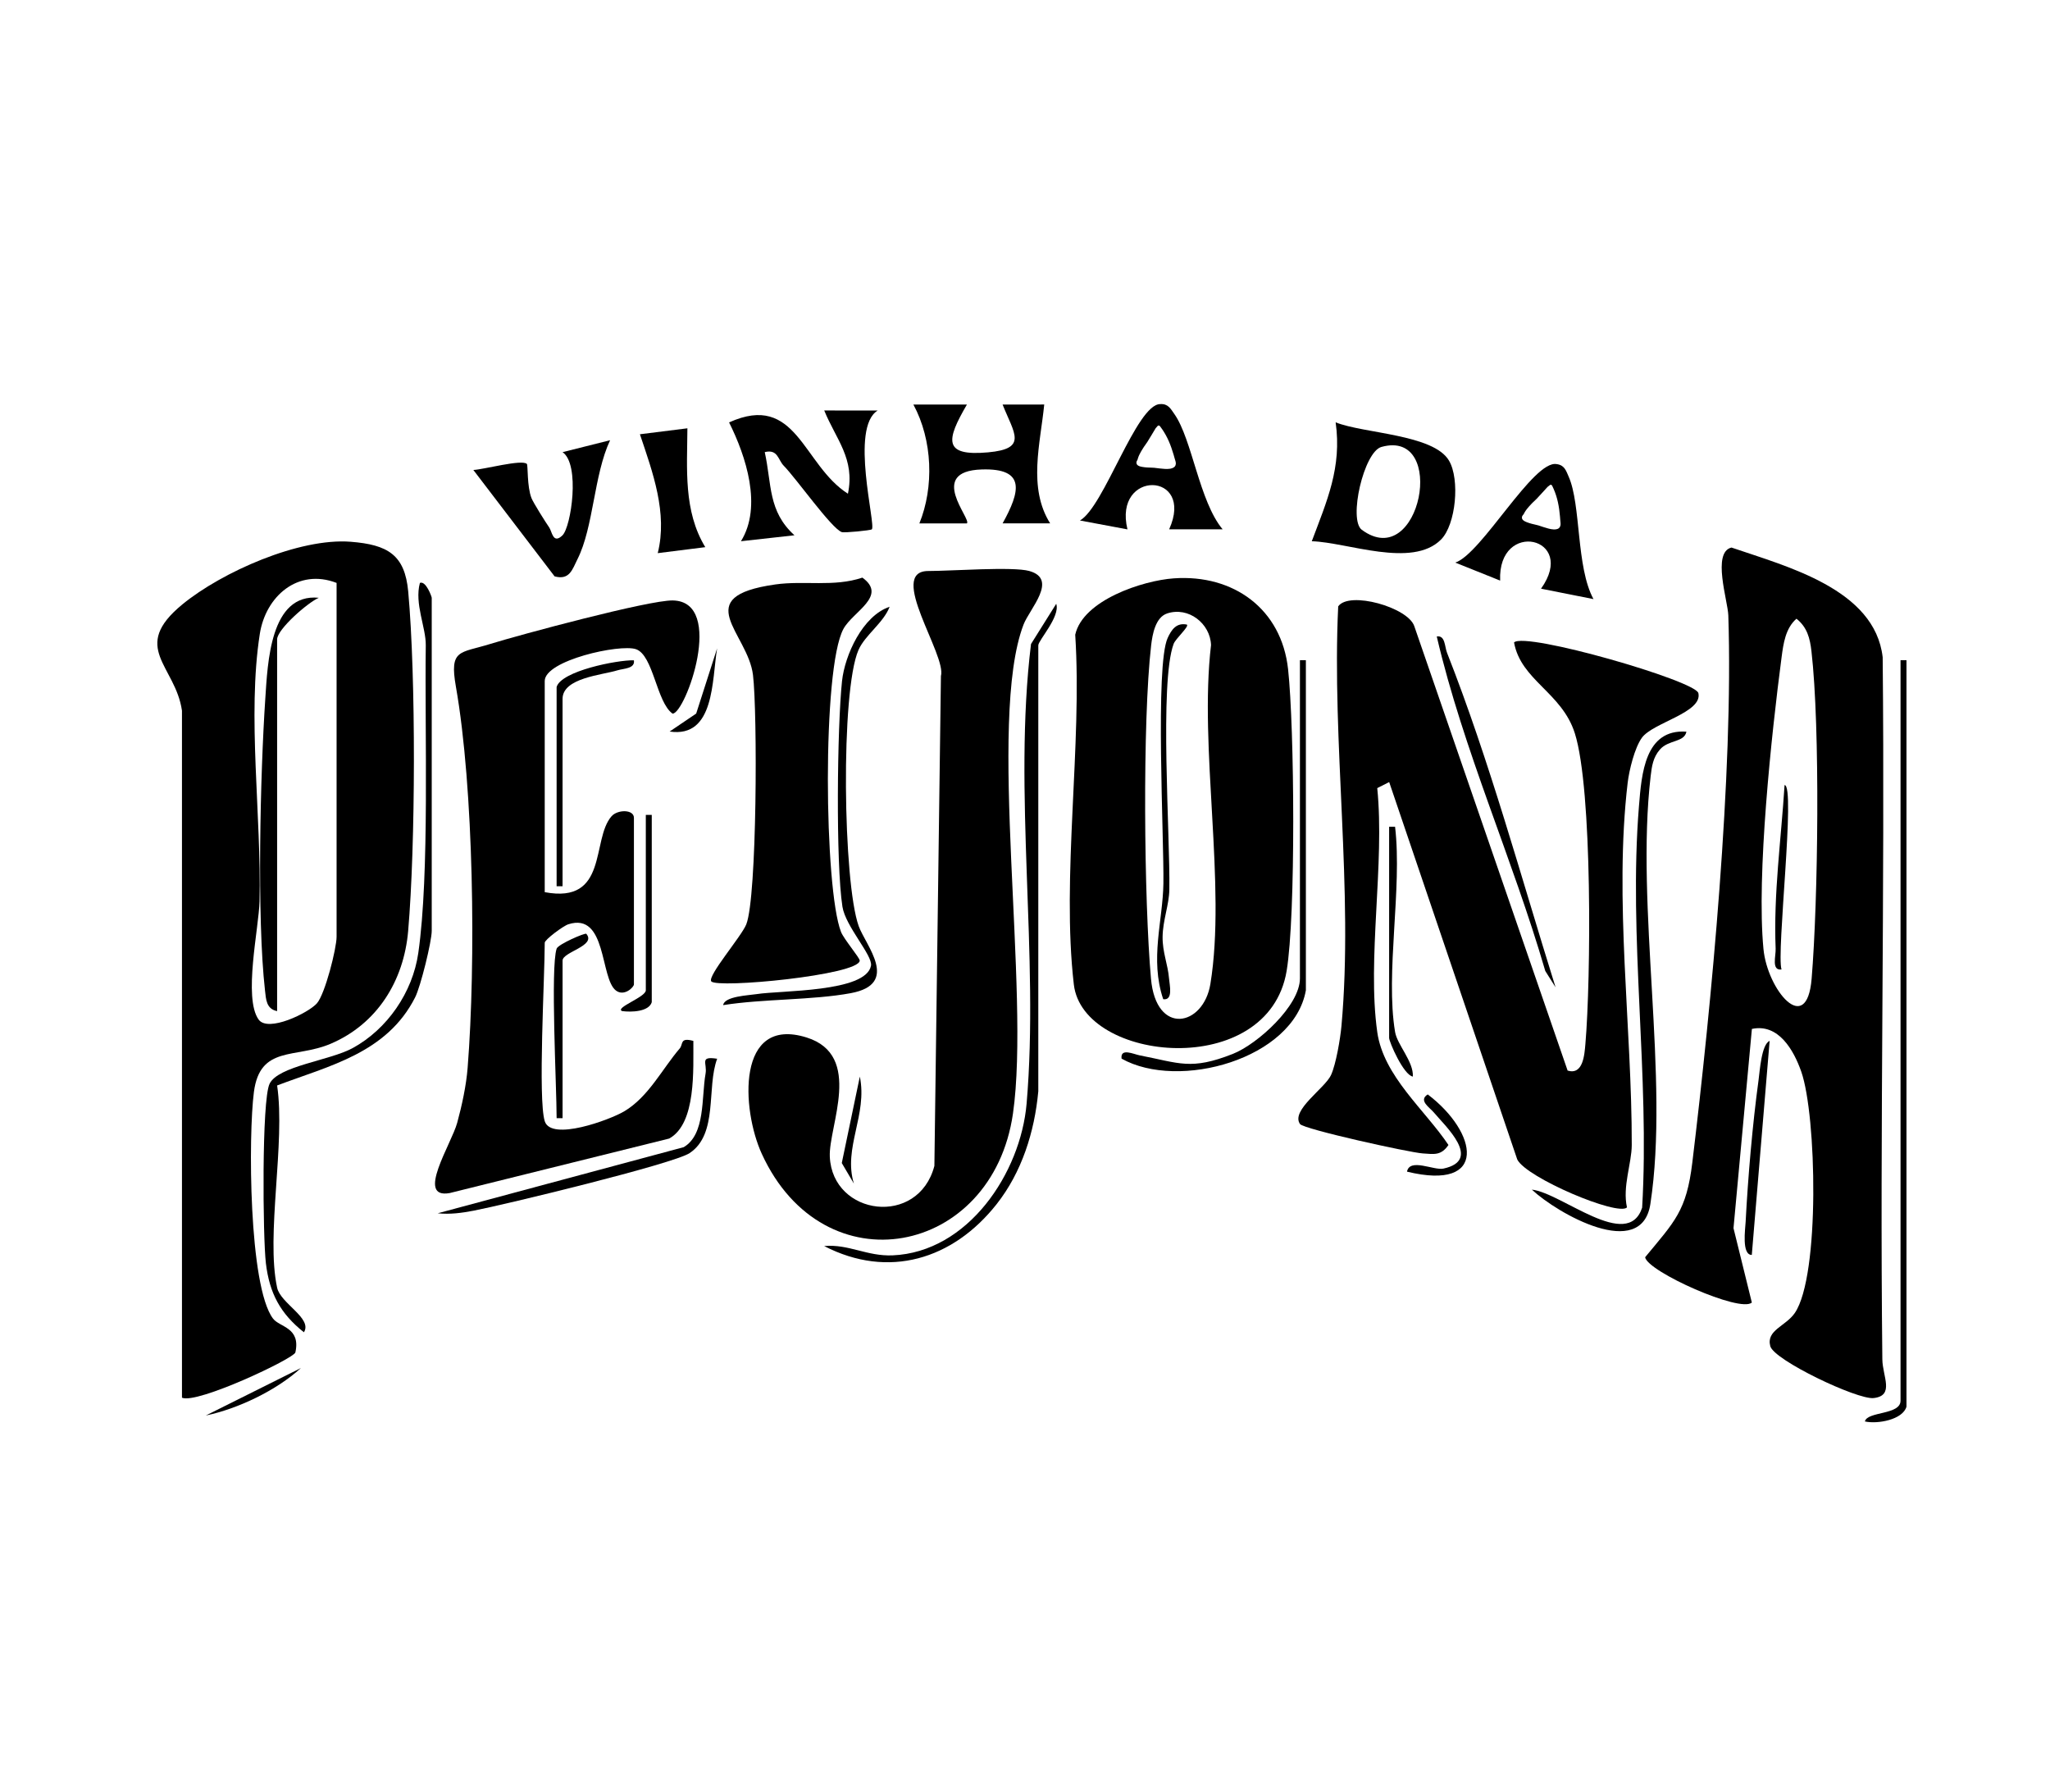
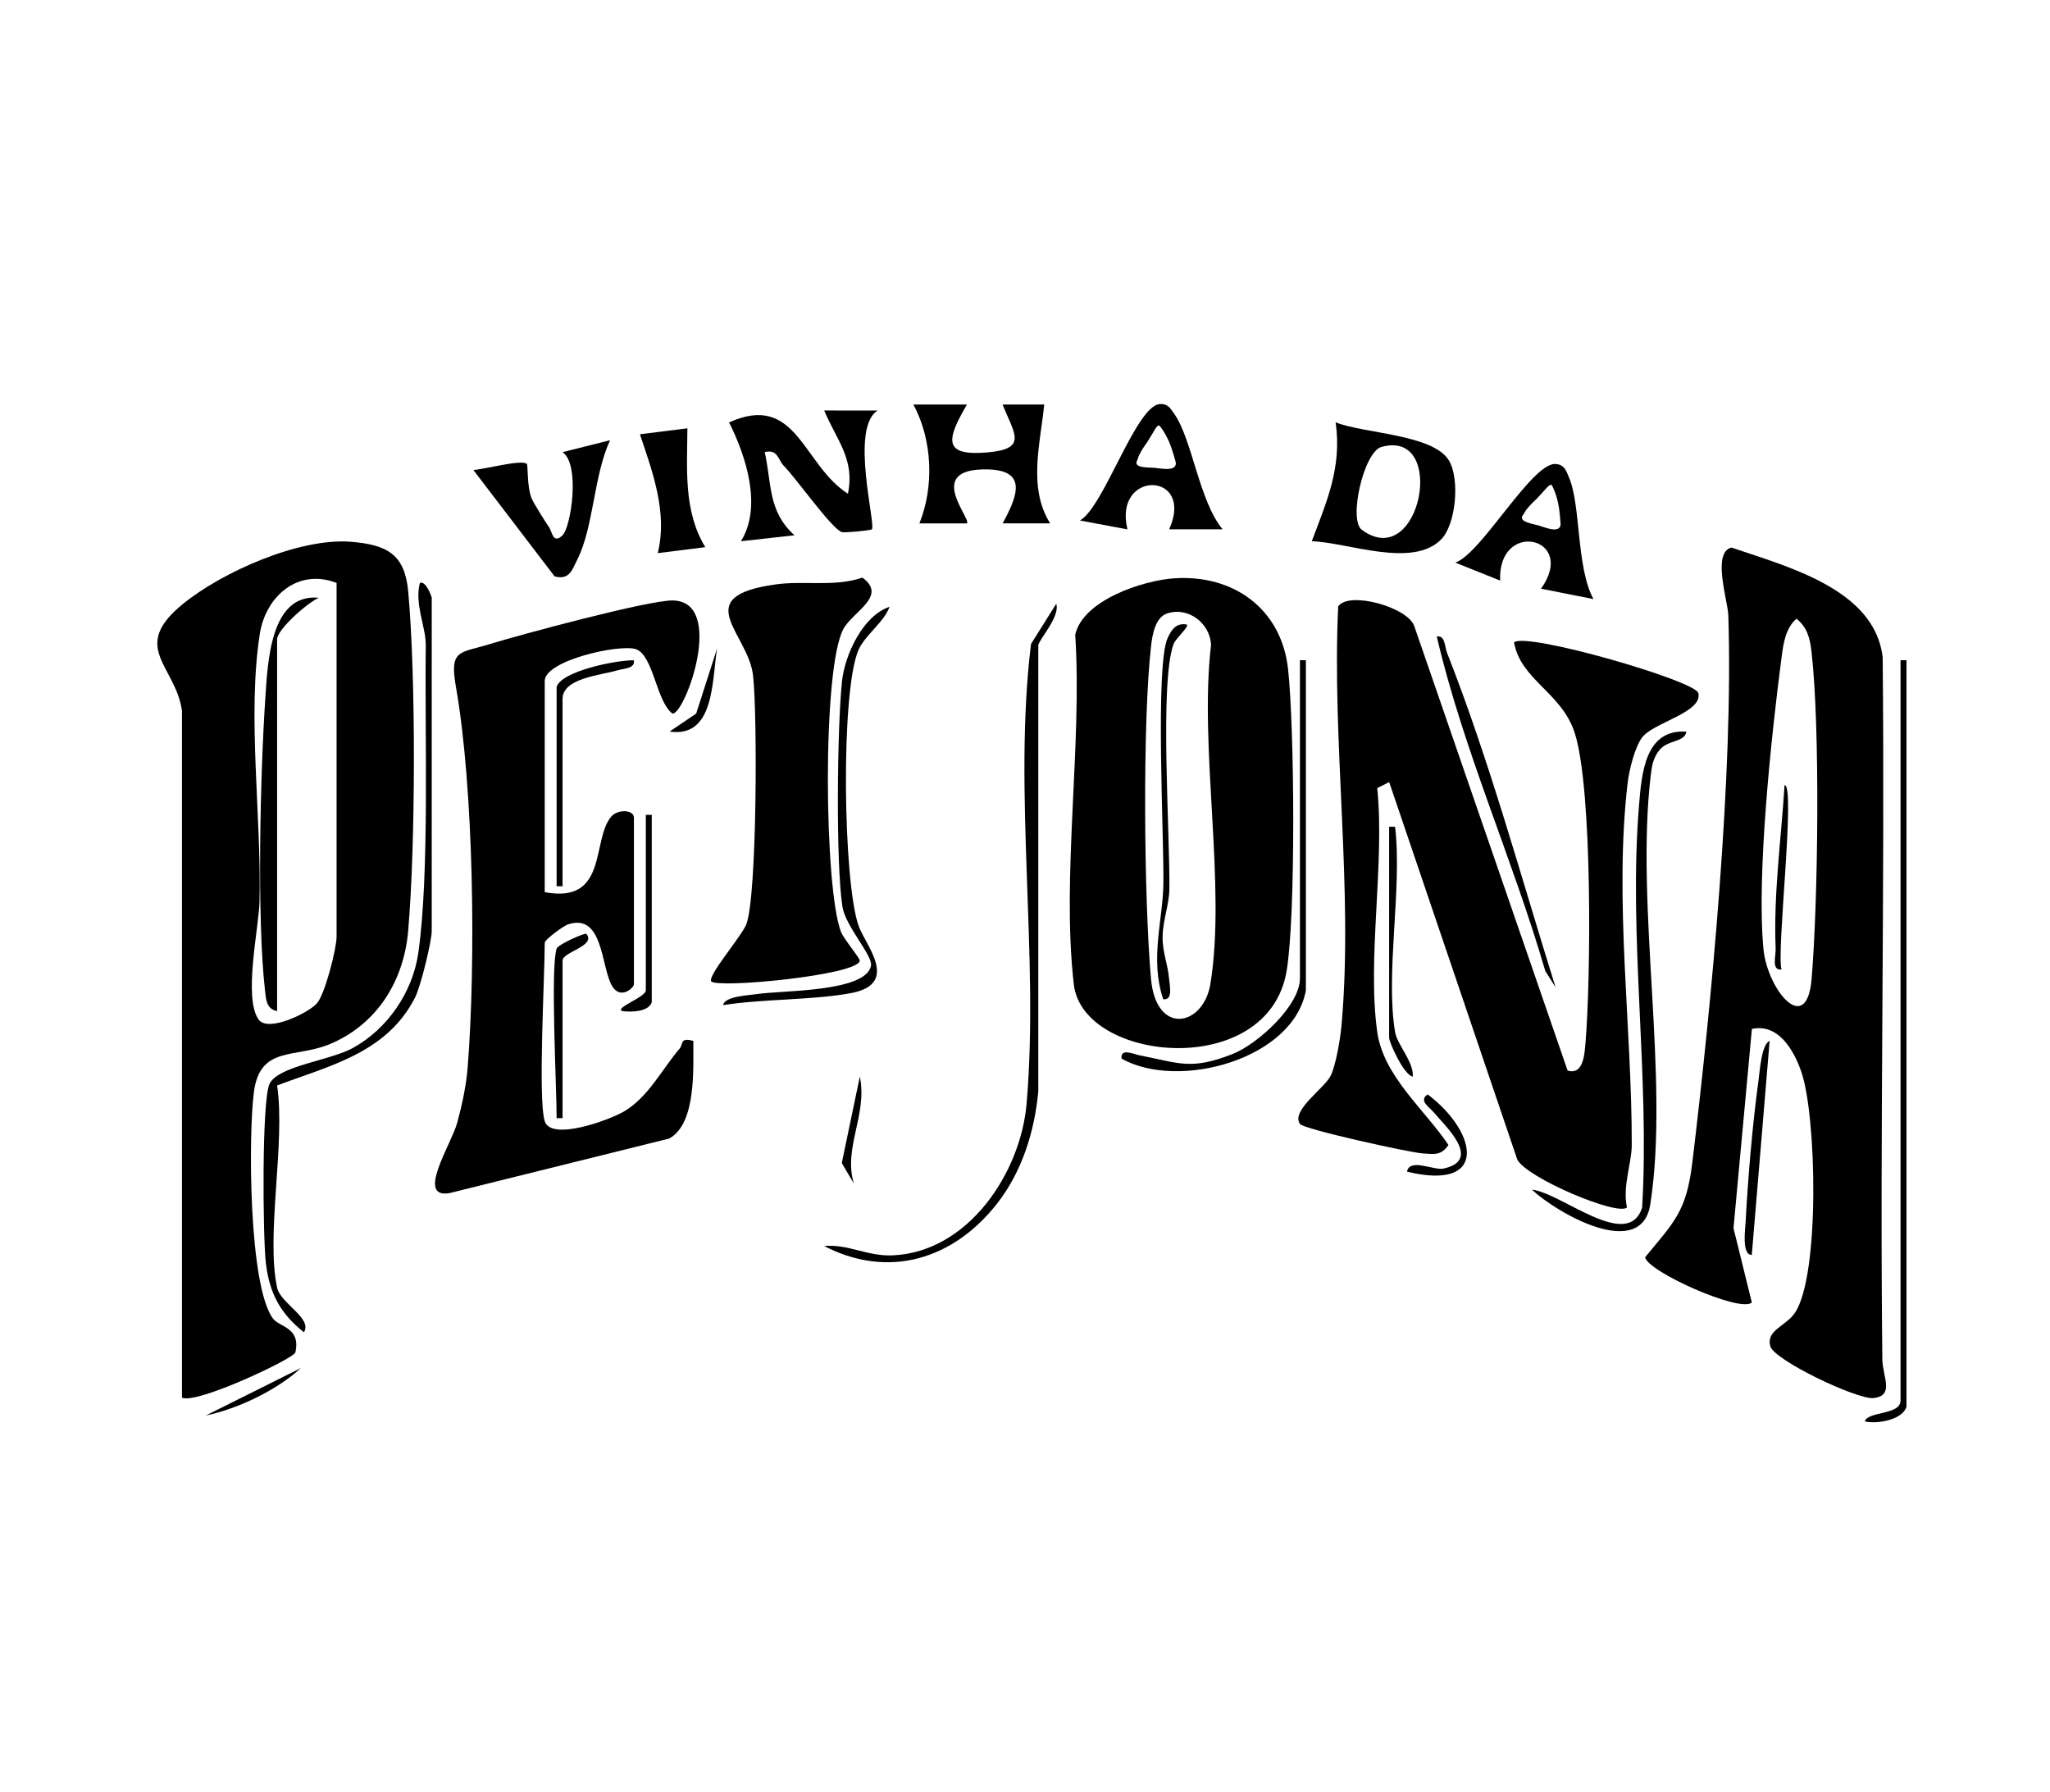
<svg xmlns="http://www.w3.org/2000/svg" viewBox="0 0 189.328 165.493" data-name="Lager 1" id="Lager_1">
  <defs>
    <style>
      .cls-1 {
        fill: #fff;
      }
    </style>
  </defs>
  <rect height="165.493" width="189.328" class="cls-1" />
  <g>
    <path d="M161.796,95.013l-1.698,18.396,1.693,6.865c-1.045.982-9.627-2.853-9.856-4.179,2.732-3.311,3.818-4.261,4.358-8.733,1.778-14.709,3.807-35.98,3.326-50.54-.044-1.341-1.528-5.821.292-6.262,5.095,1.749,13.244,3.829,13.964,10.13.216,21.606-.273,43.228-.031,64.832.018,1.578,1.153,3.354-.803,3.575-1.5.169-9.199-3.496-9.546-4.79-.399-1.488,1.432-1.838,2.272-3.077,2.332-3.44,2.002-18.234.591-22.269-.697-1.995-2.111-4.479-4.563-3.949ZM165.913,57.132c-1.015.882-1.21,2.306-1.374,3.557-.934,7.096-2.329,20.125-1.674,26.939.365,3.797,4,8.143,4.449,2.746.602-7.247.797-23.196-.017-30.244-.138-1.198-.395-2.211-1.384-2.999Z" />
    <path d="M16.807,65.633c-.593-4.183-4.842-5.828.05-9.835,3.633-2.975,10.781-6.145,15.527-5.772,3.414.268,5.006,1.192,5.317,4.598.721,7.904.68,23.412-.006,31.349-.396,4.587-2.844,8.571-7.163,10.411-3.248,1.384-6.515.115-7.082,4.451-.521,3.992-.483,17.942,1.765,20.923.607.805,2.574.8,2.065,3.125-.122.558-9.09,4.799-10.474,4.181v-63.431ZM31.086,53.826c-3.57-1.379-6.55,1.231-7.092,4.715-1.177,7.568.159,16.742-.025,24.689-.057,2.459-1.517,8.92-.084,10.915.874,1.217,4.601-.613,5.382-1.496.758-.858,1.819-5.078,1.819-6.146v-32.677Z" />
    <path d="M127.195,95.29c.577,4.097,4.405,7.189,6.577,10.438-.685 1-1.334.849-2.38.778-1.235-.084-10.998-2.236-11.33-2.714-.877-1.265,2.308-3.297,2.868-4.529.46-1.013.855-3.356.961-4.531,1.124-12.461-.909-26.199-.301-38.742,1.014-1.442,6.44.085,7.026,1.829l14.161,41.039c1.432.434,1.555-1.454,1.642-2.463.51-5.924.664-23.521-.977-28.687-1.197-3.769-4.981-4.881-5.613-8.386,1.038-1.006,16.765,3.533,17.024,4.681.405,1.793-4.189,2.717-5.21,4.112-.676.924-1.184,3.011-1.321,4.171-1.271,10.774.4,22.649.378,33.44-.003,1.692-.872,3.848-.441,5.767-.834.837-9.28-2.734-10.131-4.421l-11.831-34.856-1.102.558c.705,6.982-.95,15.772,0,22.517Z" />
    <path d="M108.418,53.404c5.502-.385,9.935,2.827,10.542,8.381.592,5.416.725,22.763-.135,27.88-1.697,10.089-18.809,8.474-19.651,1.242-1.154-9.914.788-22.138.128-32.298.714-3.19,6.222-5.003,9.116-5.206ZM107.791,56.646c-1.08.356-1.359,1.931-1.476,2.936-.815,7.037-.658,23.584-.016,30.79.473,5.313,4.846,4.405,5.486.491,1.486-9.084-1.064-21.811.06-31.3-.071-1.978-2.07-3.572-4.054-2.918Z" />
    <path d="M50.308,103.527c.589,1.888,6.021-.124,7.335-.903,2.25-1.333,3.507-3.911,5.136-5.813.338-.395-.019-1.038,1.256-.695-.021,2.561.292,7.637-2.235,9.018l-20.266,5.032c-3.183.576.155-4.526.69-6.485.435-1.594.834-3.431.964-5.077.773-9.763.567-25.821-1.084-35.202-.613-3.481.358-3.068,3.143-3.931,2.784-.863,14.712-4.072,16.894-4.026,4.901.105,1.156,10.465-.026,10.451-1.487-1.048-1.769-5.408-3.388-5.952-1.486-.498-8.419,1.031-8.419,2.942v19.496c5.903,1.112,4.283-4.846,6.166-7.004.563-.645,2.072-.651,2.072.139v15.377c0,.264-.904,1.152-1.665.568-1.474-1.132-.82-7.252-4.39-6.116-.484.154-2.182,1.425-2.182,1.704,0,3.18-.636,14.436,0,16.476Z" />
-     <path d="M95.067,52.727c2.69.762.019,3.49-.54,4.952-3.377,8.835.659,33.847-.976,45.156-1.899,13.134-17.463,16.212-23.195,3.711-1.877-4.092-2.372-12.785,4.141-10.744,5.265,1.65,2.01,8.193,2.14,11.014.252,5.468,8.176,6.503,9.658.844l.605-45.233c.544-1.932-5.01-9.7-1.169-9.7,2.112,0,7.828-.427,9.336,0Z" />
    <path d="M65.689,90.617c-.375-.493,2.806-4.17,3.236-5.269.998-2.551,1.034-19.591.617-23.022-.473-3.899-5.952-7.219,2.053-8.357,2.688-.382,5.414.257,8.05-.632,2.359,1.705-.871,3.122-1.75,4.737-1.981,3.64-1.776,23.997-.224,27.975.261.668,1.745,2.412,1.73,2.654-.084,1.344-13.198,2.591-13.713,1.914Z" />
    <path d="M81.063,37.905c-2.601,1.573-.135,10.592-.546,10.976-.102.095-2.536.339-2.778.252-.953-.344-4.199-4.951-5.354-6.125-.537-.545-.536-1.558-1.756-1.26.66,2.995.287,5.447,2.744,7.68l-4.942.549c1.987-3.199.469-7.845-1.096-10.972,6.243-2.821,6.788,3.919,10.976,6.584.671-3.227-1.094-5.004-2.189-7.686l4.94.003Z" />
    <path d="M133.081,49.827c-2.671,2.673-8.656.244-11.93.151,1.393-3.721,2.79-6.803,2.203-10.979,2.582,1.038,9.032,1.098,10.467,3.532,1.023,1.734.644,5.911-.739,7.296ZM127.585,41.269c-1.636.453-3.065,6.729-1.817,7.651,5.423,4.006,7.964-9.354,1.817-7.651Z" />
    <path d="M89.3,37.356c-1.911,3.276-2.235,4.793,1.948,4.415,3.702-.335,2.412-1.736,1.347-4.415l3.845-.003c-.356,3.595-1.524,7.69.548,10.976l-4.393-0c1.611-2.907,2.2-5.115-1.933-4.979-5.082.167-.911,4.581-1.365,4.981l-4.388-0c1.363-3.347,1.227-7.681-.552-10.975l4.942 0Z" />
    <path d="M95.891,100.781c-.346,3.736-1.522,7.468-3.857,10.422-4.023,5.087-9.968,6.929-15.919,3.857,2.252-.206,3.951.962,6.33.859,6.959-.3,11.817-7.597,12.368-14.02,1.17-13.645-1.266-28.747.406-42.431l2.329-3.713c.391,1.179-1.656,3.37-1.656,3.836v41.189Z" />
    <path d="M112.916,48.877c-2.162-2.588-2.813-8.303-4.454-10.641-.349-.498-.588-.972-1.314-.921-2.188.015-5.178,9.483-7.409,10.747l4.388.821c-1.343-5.539,6.263-5.361,3.85-.004l4.941-.002ZM106.935,39.31c.031-.02.078-.024.112-.015.04.011.063.036.087.067.066.087.131.175.193.265.243.351.449.727.62,1.118.176.404.318.821.442,1.244.032.11.063.219.093.329.025.092.059.181.082.273.02.078.037.162.03.243-.008.095-.039.178-.101.25-.063.073-.151.116-.239.15-.058.022-.115.038-.176.048-.166.026-.335.027-.503.018-.329-.017-.654-.068-.981-.105-.087-.01-.172-.011-.259-.012-.127-.002-.254-.007-.381-.015-.156-.01-.312-.026-.466-.054-.124-.022-.254-.052-.364-.116-.052-.03-.102-.072-.132-.125-.037-.065-.045-.137-.032-.21.009-.053.036-.103.062-.15.012-.022.025-.043.036-.066.002-.005.004-.01.007-.015-.017.034-.008.021-.006.011.003-.011.006-.021.009-.032.012-.049.026-.097.042-.145.038-.111.086-.219.138-.324.098-.199.215-.389.334-.576.027-.043.055-.086.082-.129.031-.048.065-.092.099-.138.071-.097.14-.197.205-.298.268-.41.5-.842.761-1.256" />
    <path d="M147.167,55.322c-1.615-2.961-1.138-8.692-2.291-11.306-.245-.557-.387-1.068-1.109-1.16-2.149-.413-6.93,8.29-9.364,9.094l4.143,1.662c-.235-5.695,7.189-4.035,3.776.747l4.846.963ZM143.168,44.771c.034-.014.081-.009.113.007.037.019.055.047.073.083.048.098.094.197.138.298.17.392.299.8.39,1.218.094.431.152.867.19,1.306.01.114.019.227.027.341.007.095.023.189.027.284.004.08.004.166-.018.244-.026.092-.073.167-.148.226-.076.059-.171.084-.263.1-.061.01-.121.015-.182.012-.168-.007-.333-.039-.496-.08-.319-.081-.628-.194-.941-.295-.083-.027-.166-.044-.252-.062-.124-.027-.248-.056-.37-.089-.151-.041-.301-.087-.447-.144-.117-.046-.239-.101-.334-.185-.045-.04-.086-.091-.105-.149-.023-.071-.017-.143.009-.212.019-.05.056-.094.09-.135.016-.019.033-.038.048-.058.003-.004.006-.009.01-.013-.023.03-.012.019-.008.01.005-.01.01-.02.015-.03.021-.046.045-.09.07-.134.059-.101.127-.198.198-.291.135-.176.286-.339.44-.5.035-.037.07-.074.106-.11.039-.041.082-.078.124-.116.089-.082.175-.166.26-.252.343-.35.655-.728.992-1.083" />
    <path d="M56.346,40.648c-1.511,3.219-1.518,8.017-3.013,10.986-.476.945-.723,1.964-2.113,1.588l-7.503-9.825c.943-.04,4.507-1.011,4.943-.556.11.115.002,2.065.423,3.149.166.427,1.3,2.226,1.647,2.727.253.366.343,1.568,1.218.715.802-.783,1.651-6.553.009-7.681l4.389-1.102Z" />
    <path d="M155.75,67.561c-.194,1.01-1.651.726-2.455,1.656-.626.724-.741,1.535-.848,2.447-1.42,12.085,1.759,27.89-.027,39.515-.816,5.312-8.598.871-10.947-1.331,2.758.302,8.847,5.736,10.187,1.669.716-12.133-1.278-24.985-.293-37.088.241-2.962.538-7.136,4.382-6.868Z" />
    <path d="M25.594,118.905c.317,1.467,3.291,2.825,2.474,4.116-2.176-1.722-3.182-3.6-3.512-6.374-.284-2.387-.395-15.023.339-16.565.785-1.649,5.562-2.146,7.679-3.304,3.199-1.748,5.534-5.148,6.057-8.772,1.057-7.323.583-20.473.692-28.415.023-1.65-1.061-3.843-.543-5.764.554-.235,1.093,1.279,1.093,1.37v30.755c0,.973-1.017,5.128-1.537,6.152-2.613,5.148-7.934,6.305-12.742,8.127.784,5.306-1.055,13.79,0,18.672Z" />
    <path d="M176.073,129.889c-.339,1.212-2.684,1.629-3.842,1.367.223-.947,3.293-.581,3.293-1.916V60.965h.549v68.923Z" />
    <path d="M63.485,39.549c-.022,3.735-.379,7.633,1.651,10.976l-4.39.552c.928-3.709-.465-7.464-1.647-10.978l4.387-.55Z" />
    <path d="M120.604,91.445c-1.131,6.354-11.754,9.27-17.021,6.309-.13-1.019,1.107-.411,1.674-.302,3.675.709,4.713,1.397,8.592-.131,2.292-.903,6.206-4.462,6.206-6.975v-29.382h.549v30.48Z" />
    <path d="M143.665,91.168l-.95-1.507c-3.024-10.395-7.553-20.341-10.023-30.889.789-.13.721.926.95,1.507,3.94,10.012,6.811,20.636,10.023,30.889Z" />
-     <path d="M66.233,97.765c-1,2.679.116,6.944-2.542,8.711-1.502.999-17.096,4.77-19.945,5.317-1.11.213-2.191.359-3.321.241l22.719-6.105c2.019-1.19,1.628-4.591,2.017-6.781.173-.975-.605-1.644,1.071-1.384Z" />
    <path d="M82.161,56.028c-.552,1.471-2.273,2.617-2.873,3.986-1.668,3.807-1.431,21.47.017,25.501.641,1.784,3.845,5.341-.726,6.192-3.533.657-8.128.521-11.792,1.106.112-.822,2.363-.901,3.094-1.017,2.246-.355,10.089-.155,10.559-2.622.179-.941-2.352-3.624-2.637-5.452-.621-3.991-.487-16.629-.037-20.836.255-2.38,1.889-6.013,4.395-6.858Z" />
    <path d="M51.406,63.437c.425-1.477,5.589-2.501,7.137-2.466.131.784-.953.75-1.528.929-1.392.434-5.06.687-5.06,2.635v17.299h-.549v-18.398Z" />
    <path d="M128.842,95.29c.199,1.191,1.719,2.734,1.642,4.119-.856-.132-2.191-3.196-2.191-3.57v-19.496h.549c.675,5.72-.911,13.495,0,18.947Z" />
    <path d="M161.788,115.881c-.953.001-.603-2.399-.57-3.044.212-4.085.638-9.041,1.192-13.086.115-.836.267-3.314,1.025-3.636l-1.647,19.765Z" />
    <path d="M60.193,92.544c-.271.885-1.9.936-2.743.818-.686-.311,2.194-1.289,2.194-1.916v-16.201h.549v17.299Z" />
    <path d="M51.406,87.601c.135-.407,2.64-1.489,2.741-1.373.962,1.113-2.191,1.665-2.191,2.471v14.554h-.549c0-2.893-.579-13.903,0-15.652Z" />
    <path d="M129.943,108.19c.252-1.289,2.478-.094,3.359-.282,3.642-.778.165-3.93-.894-5.2-.363-.435-1.444-1.096-.548-1.649,4.621,3.498,5.634,8.963-1.917,7.131Z" />
    <path d="M27.791,126.324c-2.252,2.066-5.844,3.775-8.784,4.383l8.784-4.383Z" />
    <path d="M61.844,67.55l2.452-1.659,1.933-6.021c-.487,2.935-.212,8.299-4.385,7.68Z" />
    <path d="M78.861,109.293l-1.118-1.898,1.667-7.984c.727,3.533-1.561,6.598-.548,9.882Z" />
    <path d="M164.534,89.52c-.958.129-.516-1.246-.544-1.914-.206-5.072.507-10.074.824-15.114,1.04-0-.776,15.559-.28,17.028Z" />
    <path d="M25.594,93.367c-1.004-.204-1.025-1.077-1.119-1.902-.757-6.699-.439-19.974.025-26.925.222-3.329.447-9.783,4.943-9.341-1.008.431-3.85,2.908-3.85,3.844v34.324Z" />
    <path d="M109.62,57.675c.209.199-1.042,1.281-1.23,1.785-1.323,3.549-.314,17.754-.395,22.671-.024,1.451-.6,2.811-.623,4.371-.02,1.414.491,2.564.595,3.854.049.605.402,2.048-.538,1.91-1.251-3.713-.033-7.235.017-10.684.062-4.203-.777-20.132.394-22.672.356-.773.812-1.437,1.78-1.235Z" />
  </g>
</svg>